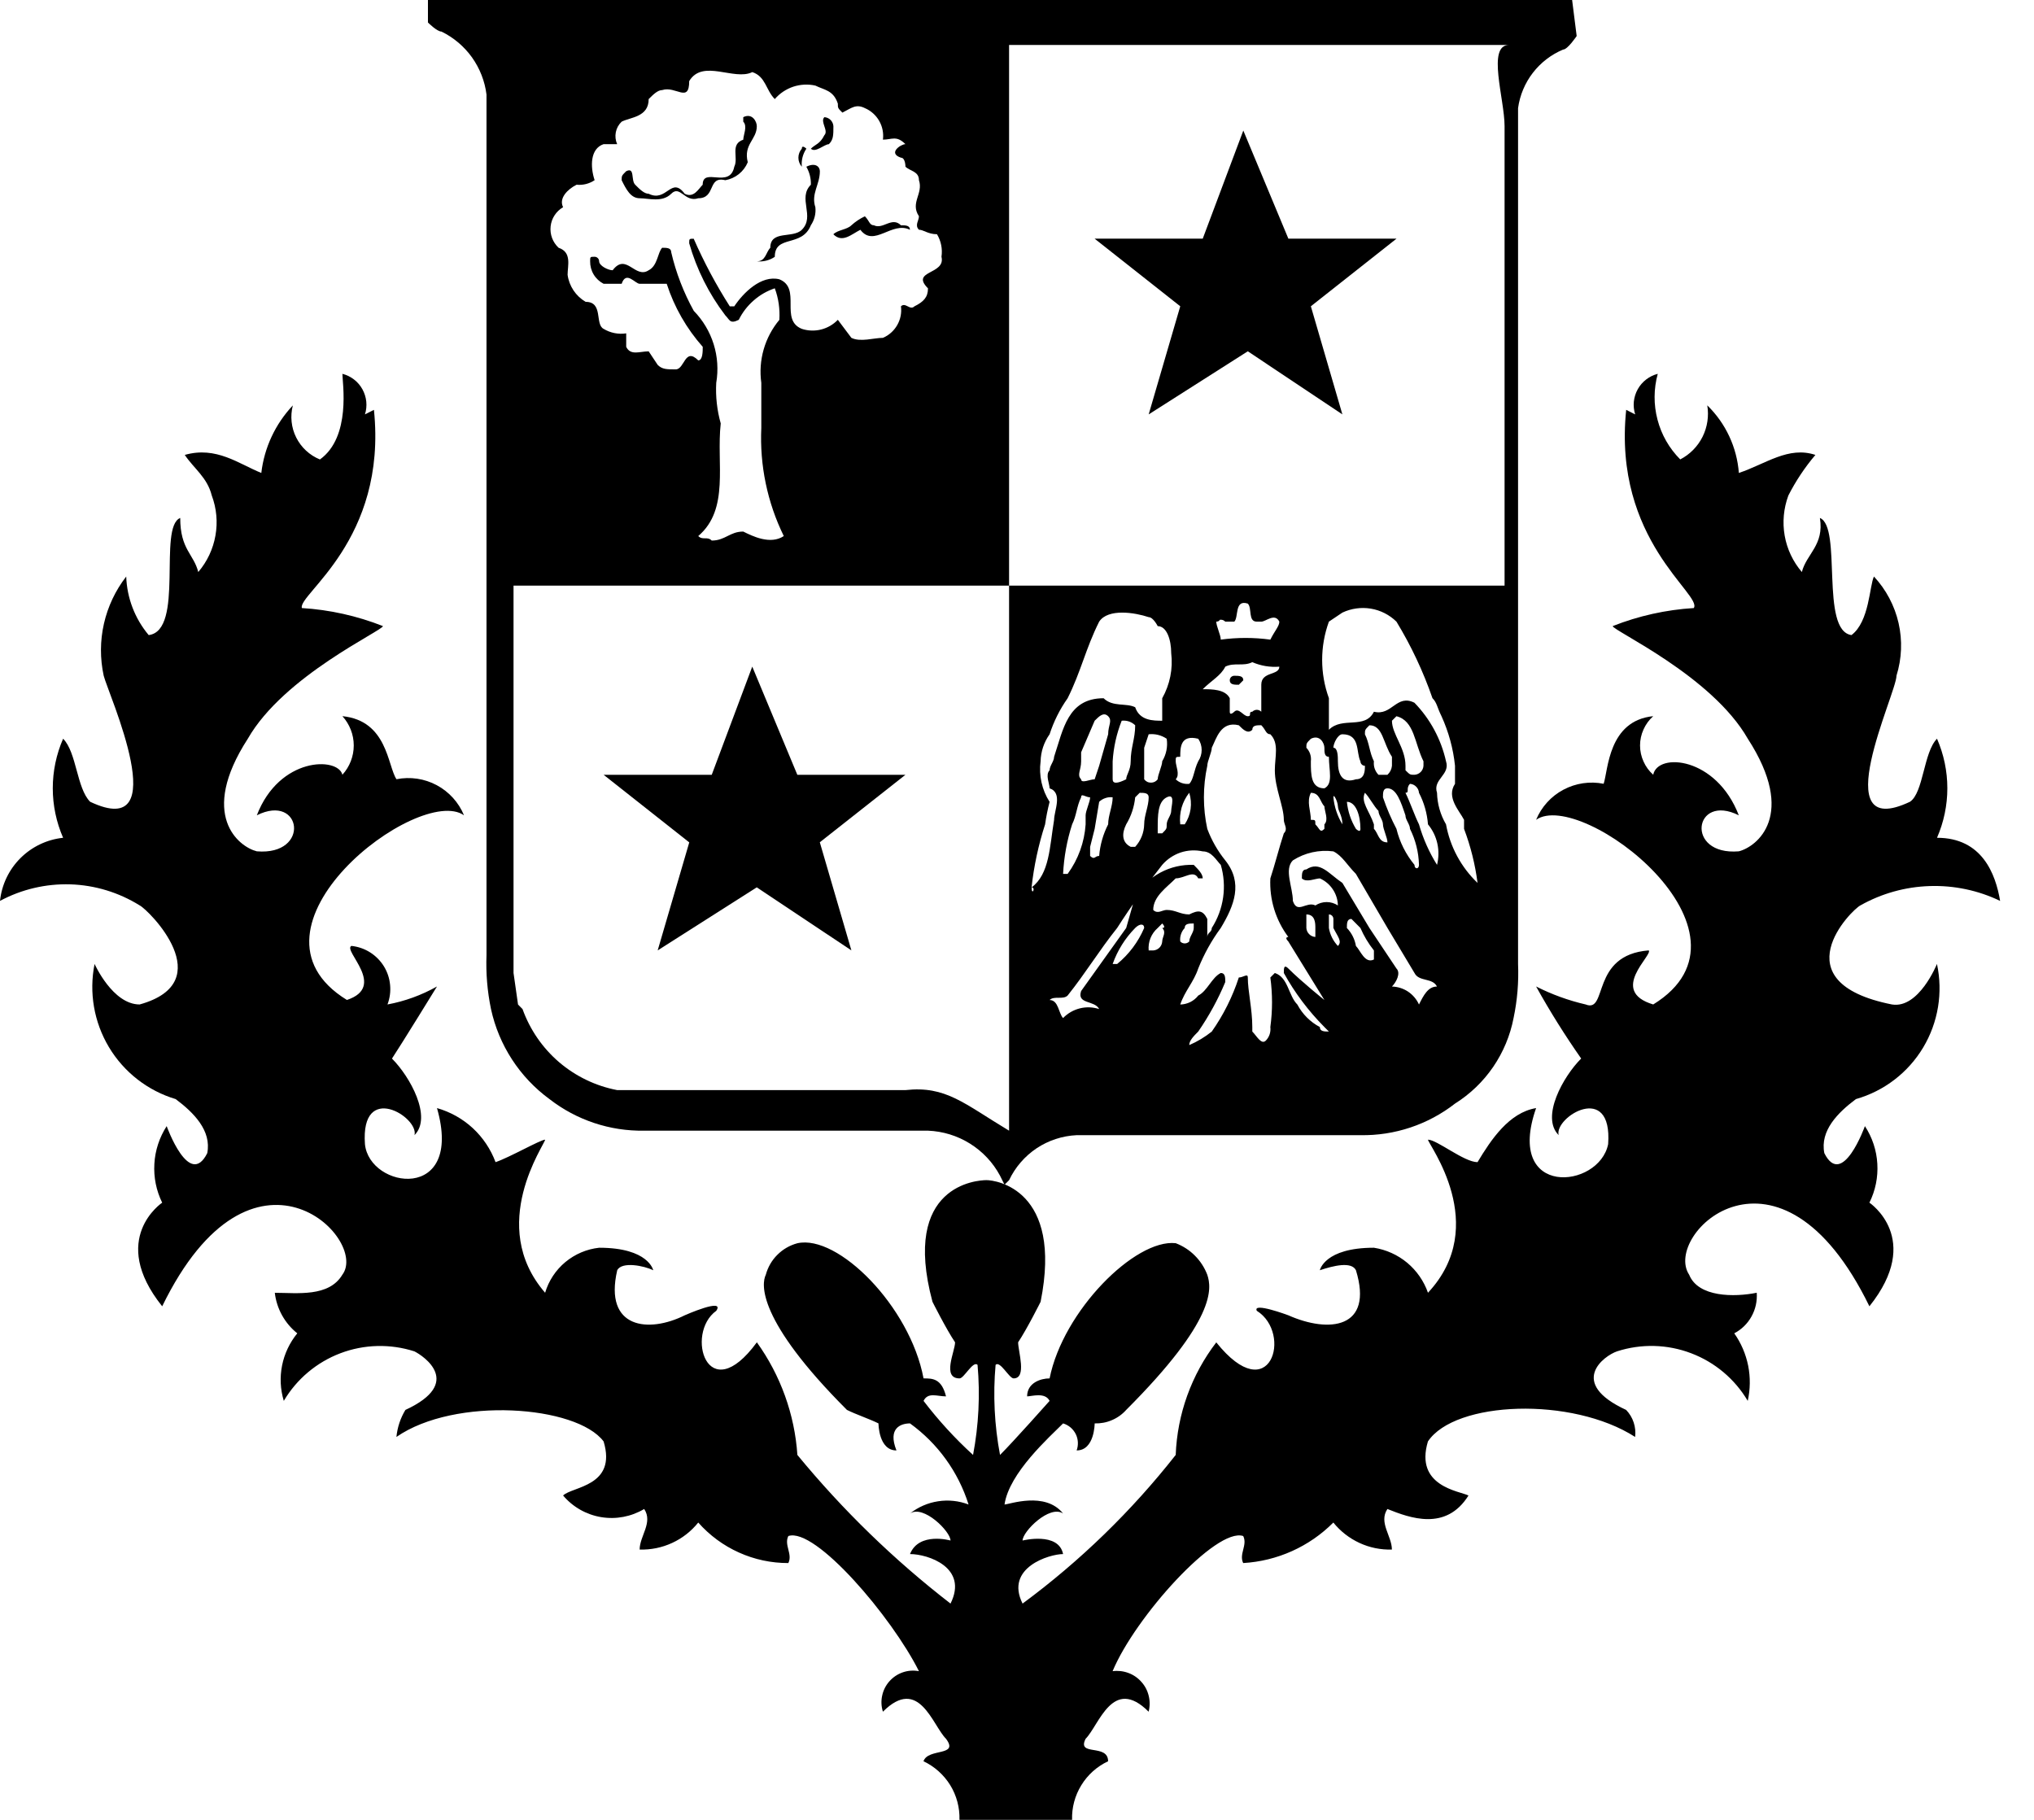
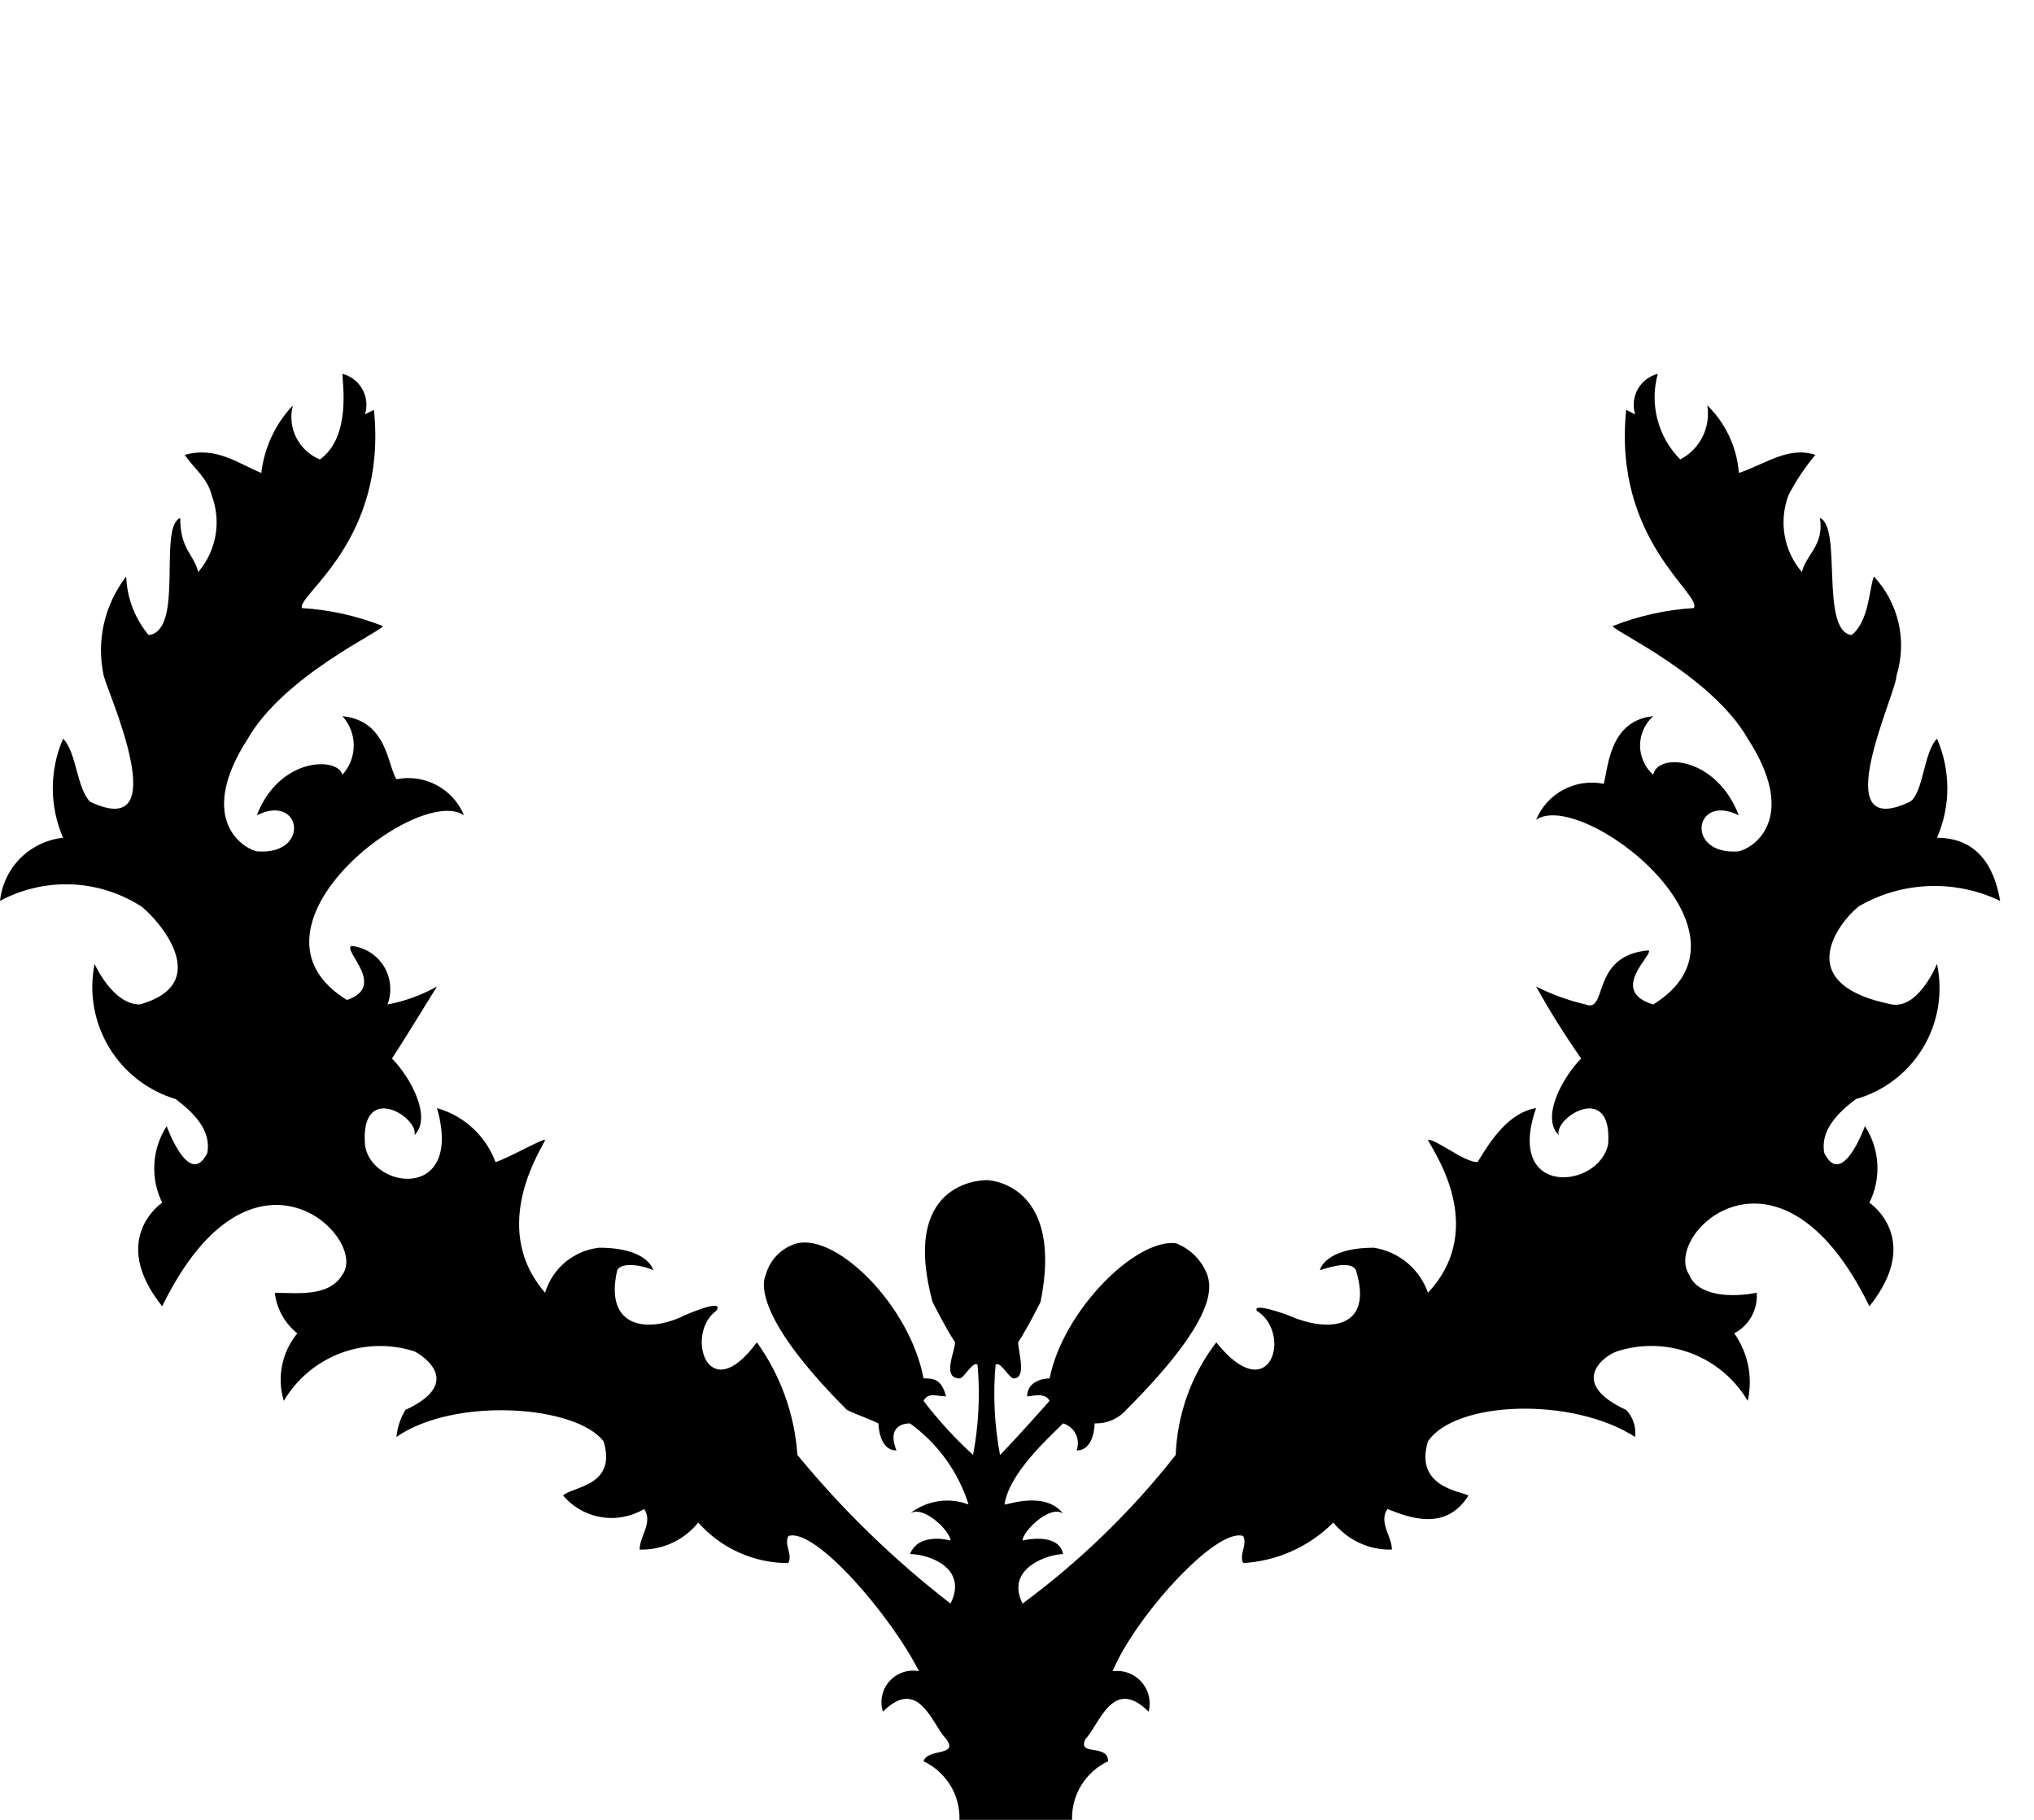
<svg xmlns="http://www.w3.org/2000/svg" viewBox="0 0 38 34" fill="none">
-   <path d="M21.46 7.742L23.312 6.563L25.079 7.742L24.49 5.722L26.09 4.459H24.07L23.228 2.439L22.47 4.459H20.45L22.05 5.722L21.46 7.742ZM12.287 17.756L14.138 16.578L15.906 17.756L15.316 15.736L16.916 14.475H14.896L14.054 12.454L13.297 14.475H11.277L12.877 15.738L12.287 17.756Z" fill="black" />
-   <path d="M29.371 0H7.995V0.42C7.995 0.42 8.163 0.59 8.248 0.59C8.475 0.701 8.671 0.867 8.818 1.072C8.964 1.278 9.058 1.516 9.089 1.767V17.842C9.076 18.181 9.104 18.52 9.173 18.852C9.32 19.528 9.709 20.127 10.267 20.535C10.772 20.927 11.396 21.135 12.035 21.124H17.337C17.615 21.135 17.886 21.218 18.122 21.366C18.358 21.513 18.552 21.72 18.683 21.965L18.767 22.134L18.852 22.049C18.966 21.808 19.144 21.602 19.366 21.453C19.589 21.305 19.847 21.221 20.114 21.208H25.416C26.055 21.219 26.679 21.011 27.183 20.618C27.465 20.441 27.708 20.208 27.896 19.933C28.084 19.658 28.214 19.347 28.277 19.02C28.347 18.688 28.375 18.349 28.361 18.01V2.02C28.394 1.78 28.489 1.553 28.637 1.361C28.785 1.169 28.98 1.019 29.203 0.926C29.287 0.926 29.456 0.673 29.456 0.673L29.371 0ZM10.52 3.871C10.436 3.703 10.604 3.535 10.772 3.451C10.891 3.463 11.01 3.433 11.109 3.366C11.025 3.114 11.025 2.777 11.277 2.693H11.53C11.499 2.623 11.49 2.545 11.505 2.47C11.52 2.394 11.558 2.326 11.614 2.273C11.782 2.188 12.119 2.188 12.119 1.851C12.203 1.767 12.287 1.683 12.371 1.683C12.624 1.599 12.876 1.936 12.876 1.515C13.129 1.095 13.718 1.515 14.055 1.347C14.307 1.431 14.307 1.683 14.475 1.851C14.567 1.744 14.686 1.665 14.819 1.62C14.953 1.576 15.096 1.568 15.233 1.599C15.401 1.683 15.569 1.683 15.653 1.936C15.653 2.02 15.653 2.02 15.738 2.104C15.906 2.02 15.99 1.936 16.158 2.02C16.271 2.068 16.364 2.152 16.425 2.258C16.486 2.364 16.511 2.488 16.495 2.609C16.663 2.609 16.748 2.525 16.915 2.693C16.832 2.693 16.579 2.861 16.832 2.946C16.916 2.946 16.916 3.114 16.916 3.114C17 3.198 17.168 3.198 17.168 3.366C17.253 3.619 17 3.787 17.168 4.04C17.168 4.124 17.084 4.208 17.168 4.292C17.253 4.292 17.337 4.376 17.505 4.376C17.581 4.502 17.611 4.651 17.589 4.797C17.673 5.134 17 5.05 17.337 5.387C17.337 5.554 17.253 5.639 17.084 5.723C17 5.807 16.916 5.639 16.832 5.723C16.848 5.844 16.823 5.968 16.762 6.074C16.701 6.18 16.608 6.264 16.495 6.312C16.327 6.312 16.075 6.396 15.906 6.312L15.653 5.975C15.568 6.063 15.46 6.126 15.341 6.156C15.222 6.186 15.097 6.182 14.98 6.144C14.56 5.975 14.98 5.386 14.56 5.218C14.223 5.134 13.886 5.47 13.718 5.723H13.634C13.377 5.32 13.152 4.898 12.96 4.46C12.876 4.46 12.876 4.46 12.876 4.545C13.015 5.032 13.243 5.488 13.55 5.891C13.634 5.975 13.634 6.059 13.802 5.975C13.87 5.837 13.964 5.715 14.08 5.614C14.195 5.512 14.33 5.435 14.475 5.386C14.545 5.574 14.573 5.776 14.56 5.976C14.425 6.138 14.325 6.326 14.267 6.529C14.209 6.731 14.194 6.944 14.223 7.153V7.995C14.191 8.693 14.336 9.388 14.643 10.015C14.391 10.183 14.055 10.015 13.886 9.931C13.634 9.931 13.55 10.099 13.297 10.099C13.213 10.015 13.129 10.099 13.045 10.015C13.634 9.51 13.381 8.668 13.465 7.911C13.396 7.665 13.367 7.409 13.381 7.153C13.422 6.911 13.406 6.664 13.333 6.43C13.26 6.196 13.132 5.982 12.961 5.807C12.771 5.464 12.629 5.095 12.54 4.713C12.54 4.629 12.456 4.629 12.371 4.629C12.287 4.713 12.287 4.965 12.119 5.049C11.866 5.218 11.699 4.713 11.446 5.049C11.361 5.049 11.193 4.965 11.193 4.881C11.193 4.859 11.184 4.837 11.168 4.822C11.153 4.806 11.131 4.797 11.109 4.797C11.025 4.797 11.025 4.797 11.025 4.881C11.024 4.968 11.046 5.053 11.091 5.128C11.135 5.202 11.2 5.262 11.277 5.302H11.614C11.698 5.05 11.866 5.302 11.951 5.302H12.456C12.596 5.737 12.826 6.138 13.129 6.48C13.129 6.564 13.129 6.733 13.045 6.733C12.792 6.48 12.792 6.901 12.624 6.901C12.456 6.901 12.371 6.901 12.287 6.817L12.119 6.564C11.951 6.564 11.782 6.649 11.699 6.48V6.228C11.553 6.25 11.404 6.221 11.277 6.144C11.109 6.059 11.277 5.639 10.941 5.639C10.85 5.586 10.773 5.513 10.714 5.425C10.656 5.338 10.618 5.238 10.604 5.134C10.604 4.965 10.688 4.713 10.436 4.629C10.382 4.579 10.34 4.516 10.314 4.447C10.288 4.377 10.279 4.303 10.287 4.229C10.295 4.155 10.32 4.084 10.361 4.022C10.401 3.96 10.456 3.908 10.52 3.871ZM18.852 21.124C18.01 20.619 17.673 20.282 16.916 20.366H11.53C11.129 20.289 10.755 20.109 10.445 19.844C10.135 19.578 9.9 19.236 9.762 18.852L9.678 18.767L9.594 18.178V10.941H18.852V21.124ZM19.272 16.579C19.316 16.179 19.401 15.784 19.525 15.401C19.545 15.259 19.573 15.119 19.609 14.981C19.465 14.756 19.406 14.488 19.441 14.223C19.445 14.042 19.504 13.866 19.609 13.718C19.687 13.478 19.8 13.251 19.946 13.045C20.198 12.54 20.282 12.119 20.535 11.614C20.703 11.361 21.208 11.445 21.46 11.53C21.545 11.53 21.629 11.698 21.629 11.698C21.797 11.698 21.881 11.95 21.881 12.203C21.916 12.494 21.857 12.789 21.713 13.045V13.465C21.545 13.465 21.293 13.465 21.208 13.213C21.04 13.129 20.788 13.213 20.618 13.045C19.946 13.045 19.862 13.634 19.693 14.139C19.693 14.223 19.609 14.307 19.609 14.391C19.525 14.475 19.609 14.644 19.609 14.728C19.861 14.812 19.693 15.148 19.693 15.317C19.609 15.822 19.609 16.327 19.273 16.579C19.357 16.579 19.273 16.747 19.273 16.579H19.272ZM22.218 14.644C22.172 14.649 22.126 14.645 22.082 14.63C22.038 14.615 21.998 14.591 21.965 14.559C22.05 14.475 21.965 14.307 21.965 14.223C21.965 14.139 21.965 14.139 22.05 14.139C22.05 13.97 22.05 13.718 22.386 13.802C22.428 13.864 22.45 13.937 22.45 14.012C22.45 14.087 22.428 14.16 22.386 14.222C22.302 14.392 22.302 14.559 22.218 14.644ZM22.134 15.401H22.05C22.038 15.296 22.047 15.191 22.075 15.089C22.104 14.988 22.153 14.893 22.218 14.811C22.249 14.909 22.257 15.013 22.243 15.116C22.228 15.218 22.191 15.315 22.134 15.401ZM21.881 15.149C21.881 15.233 21.797 15.317 21.797 15.401C21.797 15.485 21.797 15.485 21.713 15.569H21.629V15.485C21.629 15.233 21.629 14.98 21.797 14.896C21.965 14.812 21.881 15.064 21.881 15.148V15.149ZM20.198 14.559C20.114 14.475 20.198 14.391 20.198 14.223V14.055L20.451 13.465C20.535 13.381 20.619 13.297 20.703 13.381C20.787 13.465 20.703 13.549 20.703 13.718L20.535 14.307L20.451 14.559C20.366 14.559 20.198 14.644 20.198 14.559ZM20.282 15.233V15.401C20.26 15.735 20.144 16.056 19.946 16.327H19.861C19.877 16.012 19.933 15.701 20.03 15.401C20.114 15.233 20.114 15.064 20.198 14.896C20.198 14.812 20.282 14.896 20.366 14.896C20.366 14.98 20.282 15.148 20.282 15.233ZM20.366 15.822L20.451 15.485L20.535 14.98C20.568 14.948 20.608 14.924 20.652 14.91C20.695 14.895 20.741 14.89 20.787 14.896C20.787 15.064 20.703 15.233 20.703 15.401C20.609 15.585 20.552 15.785 20.535 15.991C20.451 15.991 20.451 16.074 20.366 15.991V15.822ZM20.787 14.559V14.223C20.803 13.963 20.86 13.707 20.956 13.465C21.002 13.46 21.048 13.464 21.092 13.479C21.135 13.494 21.175 13.518 21.208 13.55C21.208 13.802 21.124 13.97 21.124 14.223C21.124 14.391 21.04 14.475 21.04 14.559C20.871 14.644 20.787 14.644 20.787 14.559ZM21.04 15.401C21.133 15.248 21.19 15.075 21.208 14.896L21.292 14.812C21.376 14.812 21.46 14.812 21.46 14.896C21.46 15.064 21.376 15.233 21.376 15.401C21.373 15.557 21.313 15.706 21.208 15.821H21.124C20.956 15.738 20.956 15.569 21.04 15.401ZM21.376 14.559V13.97L21.46 13.718C21.579 13.705 21.698 13.735 21.797 13.802C21.819 13.947 21.789 14.096 21.713 14.222C21.713 14.307 21.629 14.475 21.629 14.559C21.614 14.579 21.595 14.595 21.573 14.606C21.551 14.617 21.527 14.622 21.503 14.622C21.478 14.622 21.454 14.617 21.432 14.606C21.41 14.595 21.391 14.579 21.376 14.559ZM21.376 17.337C21.264 17.599 21.091 17.83 20.871 18.01H20.787C20.877 17.757 21.02 17.528 21.208 17.337C21.292 17.253 21.376 17.253 21.376 17.337ZM21.713 17.589C21.71 17.633 21.692 17.674 21.661 17.705C21.63 17.736 21.589 17.754 21.545 17.757H21.46C21.453 17.679 21.464 17.6 21.494 17.526C21.523 17.453 21.57 17.389 21.629 17.337L21.713 17.253C21.713 17.253 21.797 17.337 21.713 17.337C21.797 17.421 21.713 17.505 21.713 17.589ZM21.797 17C21.713 17 21.629 17.084 21.545 17C21.545 16.747 21.797 16.58 21.965 16.41C22.134 16.41 22.302 16.243 22.386 16.41H22.47C22.47 16.327 22.386 16.243 22.302 16.158C22.084 16.15 21.867 16.2 21.675 16.304C21.483 16.408 21.321 16.561 21.208 16.748L21.04 17.337L20.198 18.515C20.114 18.767 20.451 18.683 20.535 18.852C20.418 18.814 20.293 18.809 20.174 18.839C20.055 18.869 19.946 18.931 19.861 19.02C19.777 18.936 19.777 18.683 19.609 18.683C19.693 18.599 19.861 18.683 19.946 18.599C20.282 18.179 20.535 17.757 20.871 17.337C21.131 16.93 21.413 16.537 21.713 16.158C21.805 16.052 21.924 15.972 22.057 15.927C22.19 15.883 22.333 15.876 22.47 15.906C22.639 15.906 22.723 16.074 22.807 16.158C22.865 16.355 22.88 16.562 22.851 16.766C22.822 16.969 22.75 17.164 22.639 17.337C22.639 17.421 22.555 17.421 22.555 17.505V17.168C22.47 17 22.386 17 22.218 17.084C22.05 17.084 21.964 17 21.797 17ZM22.891 12.455C23.06 12.371 23.228 12.455 23.396 12.371C23.556 12.44 23.728 12.469 23.901 12.455C23.901 12.624 23.564 12.54 23.564 12.792V13.297C23.553 13.286 23.54 13.277 23.526 13.271C23.511 13.265 23.496 13.261 23.48 13.261C23.464 13.261 23.449 13.265 23.434 13.271C23.42 13.277 23.407 13.286 23.396 13.297C23.312 13.297 23.396 13.381 23.312 13.381C23.228 13.381 23.144 13.213 23.059 13.297C23.059 13.297 22.975 13.381 22.975 13.297V13.045C22.891 12.876 22.639 12.876 22.47 12.876C22.639 12.708 22.807 12.624 22.891 12.456V12.455ZM22.723 11.614C22.807 11.614 22.807 11.53 22.723 11.614C22.74 11.597 22.761 11.585 22.784 11.581C22.807 11.576 22.831 11.578 22.853 11.587C22.867 11.593 22.88 11.603 22.891 11.614H23.06C23.144 11.53 23.06 11.194 23.312 11.277C23.396 11.361 23.312 11.614 23.48 11.614H23.564C23.649 11.614 23.817 11.445 23.901 11.614C23.901 11.698 23.817 11.782 23.733 11.95C23.426 11.908 23.114 11.908 22.807 11.95C22.807 11.866 22.723 11.698 22.723 11.614ZM22.133 17.337C22.133 17.253 22.218 17.253 22.302 17.253V17.337C22.302 17.421 22.218 17.505 22.218 17.589C22.202 17.606 22.181 17.618 22.157 17.623C22.134 17.628 22.11 17.625 22.088 17.616C22.074 17.61 22.061 17.601 22.05 17.589C22.044 17.543 22.049 17.497 22.064 17.453C22.078 17.41 22.102 17.37 22.134 17.337H22.133ZM24.743 18.683C24.743 18.683 24.322 18.346 24.069 18.094C23.985 18.01 23.985 18.094 23.985 18.178C24.189 18.548 24.445 18.888 24.743 19.188L24.827 19.272C24.743 19.272 24.658 19.272 24.658 19.188C24.479 19.093 24.333 18.947 24.238 18.768C24.069 18.599 24.069 18.262 23.817 18.178L23.733 18.262C23.775 18.57 23.775 18.881 23.733 19.188C23.739 19.234 23.734 19.28 23.72 19.324C23.705 19.368 23.681 19.408 23.649 19.441C23.564 19.525 23.48 19.356 23.396 19.272V19.188C23.396 18.852 23.312 18.515 23.312 18.262C23.312 18.178 23.228 18.262 23.144 18.262C23.027 18.622 22.857 18.962 22.639 19.272C22.511 19.375 22.369 19.46 22.218 19.525C22.218 19.441 22.302 19.356 22.386 19.272C22.586 18.982 22.756 18.672 22.891 18.347C22.891 18.262 22.891 18.178 22.807 18.178C22.639 18.262 22.555 18.515 22.387 18.599C22.347 18.65 22.296 18.692 22.238 18.721C22.179 18.75 22.115 18.766 22.05 18.767C22.134 18.515 22.302 18.347 22.386 18.094C22.494 17.825 22.635 17.57 22.807 17.337C23.06 16.916 23.227 16.495 22.891 16.074C22.748 15.897 22.635 15.698 22.555 15.485C22.471 15.097 22.471 14.695 22.555 14.307C22.555 14.223 22.639 14.055 22.639 13.97C22.723 13.802 22.807 13.465 23.144 13.55C23.228 13.634 23.312 13.718 23.396 13.634C23.396 13.549 23.48 13.549 23.564 13.549C23.649 13.634 23.649 13.718 23.733 13.718C23.733 13.634 23.649 13.718 23.733 13.718C23.901 13.886 23.817 14.138 23.817 14.391C23.817 14.728 23.985 15.064 23.985 15.317C23.985 15.401 24.069 15.485 23.985 15.569C23.901 15.822 23.817 16.159 23.733 16.411C23.714 16.804 23.833 17.191 24.069 17.505C24.069 17.505 23.985 17.505 24.069 17.589L24.743 18.683ZM24.574 17.337V17.505C24.53 17.502 24.489 17.484 24.459 17.453C24.427 17.422 24.409 17.381 24.406 17.337V17.084C24.574 17.084 24.574 17.253 24.574 17.337ZM24.995 17.673C24.907 17.58 24.848 17.463 24.827 17.337V17.084C24.838 17.084 24.849 17.086 24.86 17.09C24.87 17.095 24.879 17.101 24.887 17.109C24.903 17.125 24.911 17.147 24.911 17.169V17.337C24.995 17.505 25.079 17.589 24.995 17.673ZM25.668 17.926C25.5 18.01 25.416 17.757 25.332 17.673C25.311 17.547 25.252 17.43 25.163 17.337C25.163 17.253 25.163 17.168 25.248 17.168L25.416 17.337C25.481 17.487 25.566 17.629 25.668 17.757V17.926ZM26.51 18.767C26.466 18.669 26.395 18.586 26.306 18.526C26.217 18.467 26.112 18.434 26.005 18.431C26.089 18.346 26.173 18.178 26.089 18.094L25.584 17.337L25.079 16.495C24.827 16.327 24.659 16.075 24.406 16.243C24.322 16.243 24.322 16.327 24.322 16.411C24.406 16.495 24.574 16.411 24.659 16.411C24.757 16.455 24.841 16.526 24.9 16.615C24.96 16.704 24.993 16.809 24.995 16.916C24.933 16.875 24.86 16.853 24.785 16.853C24.71 16.853 24.637 16.875 24.575 16.916C24.406 16.832 24.238 17.084 24.154 16.832C24.154 16.579 23.985 16.242 24.154 16.074C24.378 15.931 24.646 15.871 24.911 15.906C25.079 15.99 25.163 16.158 25.331 16.326L25.921 17.336L26.426 18.178C26.51 18.346 26.762 18.262 26.846 18.431C26.678 18.431 26.594 18.599 26.51 18.767ZM26.257 15.233C26.257 15.317 26.342 15.401 26.342 15.485C26.447 15.695 26.504 15.925 26.51 16.158C26.51 16.243 26.426 16.243 26.426 16.158C26.265 15.962 26.149 15.732 26.089 15.485C25.99 15.296 25.906 15.099 25.837 14.896C25.837 14.812 25.837 14.728 25.921 14.728C26.089 14.728 26.172 14.98 26.257 15.233ZM26.005 13.465L26.089 13.381C26.426 13.465 26.426 13.886 26.594 14.223V14.307C26.591 14.351 26.573 14.392 26.542 14.423C26.511 14.454 26.47 14.472 26.426 14.475C26.342 14.475 26.342 14.475 26.258 14.391V14.307C26.258 13.97 26.005 13.717 26.005 13.465ZM25.921 14.475H25.753C25.721 14.442 25.697 14.402 25.682 14.359C25.667 14.315 25.663 14.269 25.668 14.223C25.584 14.055 25.584 13.886 25.5 13.718C25.5 13.634 25.5 13.634 25.584 13.55C25.837 13.55 25.837 13.886 26.005 14.139V14.307C25.999 14.371 25.969 14.431 25.921 14.475ZM25.753 15.149C25.753 15.233 25.837 15.317 25.837 15.401C25.837 15.485 25.921 15.653 25.921 15.738C25.753 15.738 25.753 15.569 25.668 15.485V15.401C25.584 15.149 25.416 14.981 25.5 14.811C25.584 14.896 25.668 15.064 25.753 15.149ZM25.332 14.559C25.079 14.644 24.995 14.475 24.995 14.223C24.995 14.139 24.995 13.97 24.911 13.97C24.911 13.886 24.995 13.718 25.079 13.718C25.416 13.718 25.332 14.055 25.416 14.223C25.416 14.245 25.425 14.267 25.441 14.282C25.456 14.298 25.478 14.307 25.5 14.307C25.5 14.391 25.5 14.559 25.332 14.559ZM25.416 15.485C25.416 15.569 25.332 15.485 25.332 15.485C25.239 15.332 25.181 15.159 25.163 14.98C25.332 14.98 25.416 15.233 25.416 15.485ZM24.996 15.065C24.996 15.149 25.079 15.233 25.079 15.401C24.986 15.248 24.928 15.075 24.911 14.896C24.911 14.812 24.995 14.98 24.995 15.064L24.996 15.065ZM24.743 14.728C24.49 14.728 24.49 14.475 24.49 14.223C24.496 14.177 24.491 14.131 24.477 14.087C24.462 14.043 24.438 14.003 24.406 13.97C24.406 13.886 24.406 13.886 24.49 13.802C24.659 13.718 24.743 13.886 24.743 13.97C24.743 14.055 24.743 14.139 24.827 14.139C24.827 14.391 24.911 14.644 24.743 14.728ZM24.49 14.812C24.659 14.812 24.659 14.98 24.743 15.064C24.743 15.149 24.827 15.317 24.743 15.401V15.485C24.659 15.569 24.659 15.485 24.574 15.401C24.574 15.317 24.574 15.317 24.49 15.317C24.49 15.149 24.406 14.98 24.49 14.812ZM26.847 16.158C26.7 15.922 26.587 15.668 26.51 15.401C26.426 15.233 26.342 14.981 26.257 14.811C26.342 14.811 26.257 14.728 26.342 14.644C26.386 14.647 26.427 14.666 26.457 14.697C26.488 14.727 26.507 14.768 26.51 14.812C26.605 14.995 26.662 15.195 26.678 15.401C26.764 15.505 26.824 15.628 26.853 15.759C26.882 15.891 26.88 16.027 26.847 16.158C26.931 16.243 26.931 16.158 26.847 16.158ZM27.015 15.401C26.91 15.222 26.852 15.019 26.847 14.811C26.762 14.559 27.099 14.475 27.015 14.223C26.923 13.811 26.719 13.432 26.425 13.129C26.089 12.96 26.005 13.381 25.668 13.297C25.5 13.634 25.079 13.381 24.827 13.634V13.044C24.659 12.582 24.659 12.076 24.827 11.614L25.079 11.445C25.244 11.367 25.43 11.341 25.611 11.371C25.791 11.401 25.958 11.486 26.089 11.614C26.364 12.066 26.589 12.545 26.762 13.044C26.847 13.129 26.847 13.213 26.931 13.381C27.064 13.674 27.15 13.987 27.183 14.307V14.644C27.015 14.896 27.267 15.149 27.352 15.317V15.485C27.475 15.811 27.56 16.15 27.604 16.495C27.297 16.202 27.091 15.819 27.015 15.401ZM28.109 2.356V10.941H18.852V0.84H28.193C27.773 0.84 28.109 1.851 28.109 2.356Z" fill="black" />
-   <path d="M23.144 12.793L23.228 12.709C23.228 12.625 23.144 12.625 23.059 12.625C23.037 12.625 23.016 12.634 23 12.649C22.984 12.665 22.975 12.687 22.975 12.709C22.975 12.793 23.059 12.793 23.144 12.793ZM15.065 2.778C15.065 2.778 14.98 2.694 14.98 2.778C14.939 2.824 14.916 2.884 14.916 2.946C14.916 3.009 14.939 3.069 14.98 3.115C14.968 2.996 14.998 2.877 15.065 2.778ZM15.485 2.694C15.57 2.61 15.57 2.526 15.57 2.357C15.567 2.313 15.548 2.272 15.517 2.241C15.486 2.21 15.445 2.192 15.401 2.189C15.317 2.273 15.485 2.442 15.401 2.526C15.317 2.694 15.233 2.694 15.149 2.778C15.233 2.862 15.401 2.694 15.485 2.694ZM16.074 4.293C16.327 4.63 16.664 4.125 17 4.293C17 4.209 16.916 4.209 16.832 4.209C16.663 4.041 16.495 4.293 16.327 4.209C16.243 4.209 16.243 4.125 16.158 4.041C16.067 4.084 15.981 4.141 15.906 4.209C15.822 4.293 15.653 4.293 15.569 4.377C15.738 4.546 15.906 4.377 16.074 4.293ZM11.95 3.704C12.119 3.704 12.371 3.788 12.54 3.62C12.708 3.451 12.792 3.788 13.045 3.704C13.381 3.704 13.213 3.284 13.55 3.367C13.643 3.351 13.73 3.311 13.803 3.253C13.877 3.194 13.934 3.118 13.97 3.031C13.886 2.694 14.139 2.61 14.139 2.357C14.139 2.273 14.055 2.105 13.886 2.189V2.273C13.97 2.357 13.886 2.526 13.886 2.61C13.634 2.694 13.802 2.947 13.718 3.115C13.634 3.535 13.128 3.115 13.128 3.451C13.045 3.536 12.96 3.704 12.792 3.62C12.54 3.283 12.456 3.788 12.119 3.62C12.035 3.62 11.951 3.536 11.867 3.451C11.782 3.367 11.867 3.115 11.698 3.199C11.614 3.283 11.614 3.283 11.614 3.367C11.698 3.536 11.782 3.704 11.951 3.704H11.95ZM14.475 4.798C14.475 4.378 14.98 4.63 15.149 4.208C15.216 4.109 15.246 3.99 15.233 3.872C15.149 3.62 15.317 3.452 15.317 3.199C15.317 3.115 15.233 3.031 15.064 3.115C15.123 3.217 15.153 3.333 15.149 3.451C14.896 3.704 15.233 4.041 14.98 4.293C14.812 4.461 14.391 4.293 14.391 4.63C14.307 4.714 14.307 4.882 14.139 4.882C14.258 4.894 14.377 4.865 14.475 4.798Z" fill="black" />
  <path d="M34.757 16.915C35.153 16.692 35.597 16.568 36.052 16.554C36.506 16.539 36.957 16.634 37.367 16.831C37.282 16.326 37.03 15.652 36.188 15.652C36.315 15.36 36.381 15.045 36.381 14.727C36.381 14.408 36.315 14.093 36.188 13.801C35.936 14.054 35.936 14.811 35.683 14.979C34.084 15.737 35.431 12.959 35.431 12.623C35.53 12.305 35.544 11.966 35.47 11.641C35.396 11.316 35.237 11.016 35.01 10.771C34.926 10.94 34.926 11.613 34.59 11.865C34 11.781 34.42 9.845 34 9.677C34.084 10.182 33.748 10.35 33.663 10.687C33.497 10.493 33.386 10.258 33.342 10.007C33.298 9.755 33.322 9.497 33.411 9.257C33.55 8.985 33.719 8.731 33.916 8.499C33.411 8.331 32.99 8.667 32.486 8.836C32.45 8.357 32.24 7.908 31.896 7.573C31.929 7.773 31.898 7.979 31.808 8.16C31.717 8.342 31.571 8.49 31.391 8.583C31.186 8.378 31.039 8.121 30.966 7.84C30.892 7.56 30.894 7.264 30.971 6.984C30.892 7.004 30.819 7.04 30.754 7.09C30.69 7.139 30.636 7.202 30.597 7.272C30.557 7.343 30.533 7.422 30.524 7.503C30.516 7.583 30.525 7.665 30.549 7.742L30.381 7.657C30.129 10.098 31.811 11.107 31.644 11.36C31.124 11.392 30.613 11.506 30.129 11.697C30.129 11.781 31.98 12.623 32.653 13.801C33.579 15.231 32.822 15.821 32.485 15.905C31.475 15.989 31.644 14.811 32.485 15.232C32.065 14.138 30.97 14.054 30.886 14.474C30.809 14.406 30.747 14.322 30.705 14.227C30.662 14.133 30.64 14.031 30.64 13.927C30.64 13.824 30.662 13.722 30.705 13.628C30.747 13.533 30.809 13.449 30.886 13.38C30.045 13.464 30.045 14.39 29.96 14.643C29.704 14.592 29.439 14.631 29.208 14.754C28.978 14.876 28.798 15.075 28.698 15.316C29.54 14.726 33.074 17.42 30.886 18.766C30.045 18.514 30.886 17.841 30.802 17.756C29.708 17.841 30.044 18.935 29.624 18.766C29.303 18.692 28.992 18.579 28.698 18.43C28.955 18.893 29.236 19.342 29.54 19.776C29.203 20.113 28.782 20.87 29.119 21.206C29.035 20.87 30.129 20.197 30.044 21.376C29.876 22.216 28.109 22.386 28.698 20.702C28.193 20.786 27.856 21.292 27.604 21.712C27.352 21.712 26.846 21.292 26.678 21.292C26.678 21.375 27.856 22.89 26.678 24.152C26.602 23.934 26.467 23.74 26.29 23.592C26.112 23.444 25.897 23.347 25.668 23.311C24.743 23.311 24.658 23.731 24.658 23.731C24.911 23.647 25.248 23.563 25.332 23.731C25.668 24.826 24.827 24.91 24.069 24.573C24.069 24.573 23.396 24.321 23.48 24.489C24.154 24.909 23.733 26.341 22.723 25.079C22.259 25.685 21.994 26.42 21.965 27.182C21.14 28.232 20.178 29.166 19.104 29.959C18.767 29.286 19.609 29.034 19.861 29.034C19.777 28.613 19.104 28.781 19.104 28.781C19.104 28.613 19.609 28.108 19.861 28.276C19.525 27.856 18.851 28.108 18.767 28.108C18.852 27.518 19.609 26.846 19.861 26.593C19.912 26.608 19.959 26.634 20 26.668C20.04 26.702 20.073 26.744 20.097 26.791C20.121 26.838 20.134 26.89 20.137 26.943C20.14 26.996 20.132 27.049 20.114 27.098C20.451 27.098 20.451 26.593 20.451 26.593C20.562 26.596 20.672 26.576 20.773 26.532C20.875 26.489 20.966 26.424 21.04 26.341C22.723 24.657 22.639 24.068 22.555 23.816C22.504 23.682 22.425 23.56 22.323 23.458C22.222 23.356 22.099 23.277 21.965 23.226C21.208 23.143 19.861 24.489 19.609 25.752C19.441 25.752 19.189 25.836 19.189 26.088C19.272 26.088 19.525 26.004 19.609 26.172C19.609 26.172 18.936 26.93 18.683 27.182C18.578 26.628 18.55 26.061 18.6 25.499C18.684 25.415 18.853 25.752 18.937 25.752C19.189 25.752 19.021 25.246 19.021 25.078C19.189 24.826 19.441 24.321 19.441 24.321C19.862 22.217 18.6 22.048 18.431 22.048C18.263 22.048 16.833 22.133 17.421 24.321C17.421 24.321 17.674 24.826 17.843 25.078C17.843 25.246 17.59 25.752 17.927 25.752C18.011 25.752 18.179 25.415 18.263 25.499C18.313 26.061 18.284 26.628 18.179 27.182C17.841 26.874 17.532 26.536 17.254 26.172C17.338 26.004 17.506 26.088 17.674 26.088C17.59 25.752 17.422 25.752 17.254 25.752C17.001 24.405 15.654 23.058 14.897 23.227C14.755 23.265 14.627 23.339 14.523 23.443C14.419 23.546 14.345 23.675 14.307 23.816C14.224 23.984 14.14 24.657 15.823 26.341C15.991 26.425 16.243 26.509 16.412 26.593C16.412 26.593 16.412 27.098 16.748 27.098C16.58 26.678 16.833 26.593 17.001 26.593C17.519 26.967 17.903 27.498 18.095 28.108C17.914 28.039 17.718 28.018 17.526 28.048C17.334 28.077 17.153 28.156 17.001 28.276C17.254 28.108 17.758 28.613 17.758 28.781C17.758 28.781 17.169 28.613 17.001 29.034C17.338 29.034 18.095 29.286 17.758 29.959C16.703 29.144 15.744 28.212 14.897 27.182C14.846 26.424 14.583 25.695 14.14 25.078C13.214 26.341 12.793 24.91 13.382 24.489C13.55 24.237 12.793 24.573 12.793 24.573C12.12 24.91 11.278 24.826 11.531 23.732C11.615 23.563 12.036 23.647 12.204 23.732C12.204 23.732 12.12 23.311 11.194 23.311C10.961 23.336 10.742 23.43 10.562 23.579C10.382 23.729 10.251 23.928 10.184 24.152C9.09 22.89 10.184 21.375 10.184 21.292C10.1 21.292 9.511 21.628 9.258 21.712C9.168 21.47 9.022 21.252 8.832 21.076C8.642 20.901 8.413 20.773 8.164 20.702C8.669 22.469 6.902 22.217 6.818 21.375C6.734 20.197 7.828 20.87 7.744 21.207C8.08 20.87 7.659 20.113 7.323 19.777C7.491 19.524 8.164 18.43 8.164 18.43C7.876 18.592 7.564 18.706 7.239 18.766C7.283 18.65 7.3 18.526 7.288 18.402C7.277 18.278 7.237 18.159 7.172 18.053C7.107 17.948 7.018 17.858 6.913 17.792C6.808 17.726 6.689 17.685 6.565 17.672C6.397 17.756 7.239 18.43 6.481 18.682C4.293 17.336 7.828 14.642 8.669 15.232C8.569 14.991 8.389 14.792 8.159 14.669C7.929 14.546 7.663 14.507 7.407 14.558C7.239 14.306 7.239 13.464 6.397 13.38C6.533 13.53 6.609 13.725 6.609 13.927C6.609 14.13 6.533 14.325 6.397 14.474C6.313 14.138 5.219 14.138 4.798 15.232C5.64 14.811 5.808 15.989 4.798 15.905C4.461 15.821 3.704 15.232 4.63 13.801C5.303 12.623 7.154 11.781 7.154 11.697C6.67 11.506 6.159 11.392 5.64 11.36C5.555 11.108 7.239 10.098 6.986 7.657L6.818 7.742C6.843 7.665 6.851 7.583 6.843 7.503C6.835 7.422 6.81 7.344 6.771 7.273C6.732 7.202 6.678 7.139 6.614 7.09C6.549 7.04 6.476 7.004 6.397 6.984C6.397 7.152 6.565 8.162 5.977 8.584C5.785 8.506 5.627 8.36 5.534 8.174C5.441 7.989 5.419 7.775 5.471 7.574C5.144 7.921 4.937 8.363 4.882 8.836C4.462 8.667 4.041 8.331 3.452 8.499C3.62 8.751 3.872 8.919 3.956 9.256C4.046 9.496 4.07 9.755 4.025 10.006C3.981 10.258 3.87 10.493 3.704 10.687C3.62 10.35 3.367 10.267 3.367 9.677C2.947 9.846 3.451 11.781 2.778 11.865C2.52 11.558 2.372 11.173 2.358 10.771C2.157 11.03 2.015 11.331 1.942 11.651C1.869 11.971 1.868 12.303 1.937 12.623C2.021 12.959 3.283 15.737 1.684 14.979C1.432 14.727 1.432 14.054 1.179 13.801C1.052 14.093 0.986 14.408 0.986 14.727C0.986 15.045 1.052 15.36 1.179 15.652C0.877 15.684 0.595 15.819 0.381 16.033C0.166 16.248 0.032 16.529 0 16.831C0.404 16.614 0.858 16.508 1.316 16.522C1.774 16.537 2.22 16.673 2.609 16.915C2.777 16.999 4.124 18.345 2.609 18.766C2.104 18.766 1.767 18.009 1.767 18.009C1.66 18.543 1.756 19.098 2.036 19.565C2.316 20.032 2.761 20.378 3.282 20.534C3.619 20.786 3.955 21.123 3.872 21.544C3.535 22.217 3.114 21.039 3.114 21.039C2.978 21.25 2.898 21.493 2.884 21.743C2.869 21.994 2.919 22.244 3.03 22.469C3.03 22.469 2.02 23.143 3.03 24.405C4.713 20.955 6.901 23.143 6.396 23.815C6.144 24.237 5.554 24.153 5.134 24.153C5.169 24.451 5.32 24.723 5.554 24.91C5.412 25.084 5.314 25.29 5.27 25.51C5.226 25.73 5.237 25.957 5.302 26.172C5.543 25.764 5.917 25.45 6.36 25.282C6.803 25.114 7.291 25.102 7.742 25.247C7.911 25.331 8.668 25.836 7.574 26.341C7.481 26.494 7.424 26.667 7.406 26.846C8.5 26.088 10.772 26.256 11.277 26.93C11.53 27.771 10.688 27.771 10.52 27.94C10.702 28.155 10.954 28.298 11.231 28.344C11.509 28.39 11.793 28.336 12.035 28.192C12.203 28.445 11.95 28.697 11.95 28.95C12.159 28.956 12.367 28.914 12.557 28.826C12.747 28.739 12.914 28.608 13.045 28.445C13.256 28.684 13.515 28.875 13.805 29.005C14.095 29.136 14.41 29.203 14.728 29.202C14.812 29.034 14.644 28.865 14.728 28.697C15.233 28.529 16.663 30.212 17.168 31.222C17.068 31.203 16.964 31.21 16.868 31.243C16.771 31.276 16.685 31.334 16.617 31.41C16.549 31.486 16.502 31.579 16.481 31.679C16.459 31.778 16.464 31.882 16.495 31.979C17.168 31.306 17.421 32.232 17.673 32.484C17.926 32.821 17.337 32.653 17.253 32.905C17.459 33.002 17.633 33.158 17.753 33.352C17.872 33.546 17.932 33.771 17.925 33.999H20.029C20.022 33.771 20.082 33.546 20.202 33.352C20.321 33.157 20.495 33.002 20.702 32.905C20.702 32.568 20.112 32.821 20.282 32.485C20.534 32.232 20.786 31.306 21.459 31.979C21.484 31.883 21.485 31.781 21.461 31.684C21.438 31.586 21.391 31.496 21.324 31.422C21.258 31.347 21.174 31.289 21.08 31.255C20.986 31.22 20.885 31.209 20.786 31.222C21.206 30.212 22.722 28.529 23.226 28.697C23.311 28.865 23.143 29.034 23.226 29.202C23.861 29.165 24.461 28.896 24.91 28.445C25.041 28.608 25.208 28.738 25.398 28.826C25.588 28.914 25.795 28.956 26.004 28.95C26.004 28.697 25.752 28.445 25.92 28.192C26.34 28.36 27.014 28.612 27.435 27.94C27.266 27.856 26.425 27.771 26.677 26.93C27.182 26.172 29.37 26.088 30.548 26.846C30.559 26.755 30.55 26.662 30.521 26.575C30.492 26.487 30.444 26.408 30.38 26.341C29.286 25.836 29.96 25.331 30.212 25.246C30.663 25.101 31.151 25.113 31.594 25.282C32.038 25.45 32.411 25.764 32.652 26.172C32.7 25.956 32.703 25.732 32.66 25.515C32.616 25.297 32.528 25.091 32.4 24.91C32.536 24.839 32.649 24.729 32.723 24.594C32.798 24.459 32.831 24.306 32.82 24.152C32.4 24.237 31.727 24.237 31.558 23.816C31.053 23.058 33.242 20.955 34.925 24.405C35.935 23.143 34.925 22.469 34.925 22.469C35.037 22.244 35.088 21.994 35.073 21.743C35.059 21.492 34.979 21.25 34.841 21.039C34.841 21.039 34.42 22.217 34.083 21.544C33.999 21.123 34.336 20.786 34.673 20.534C35.199 20.384 35.648 20.04 35.929 19.571C36.21 19.102 36.302 18.544 36.187 18.009C36.187 18.009 35.85 18.85 35.345 18.766C33.242 18.346 34.589 16.999 34.757 16.915Z" fill="black" />
</svg>